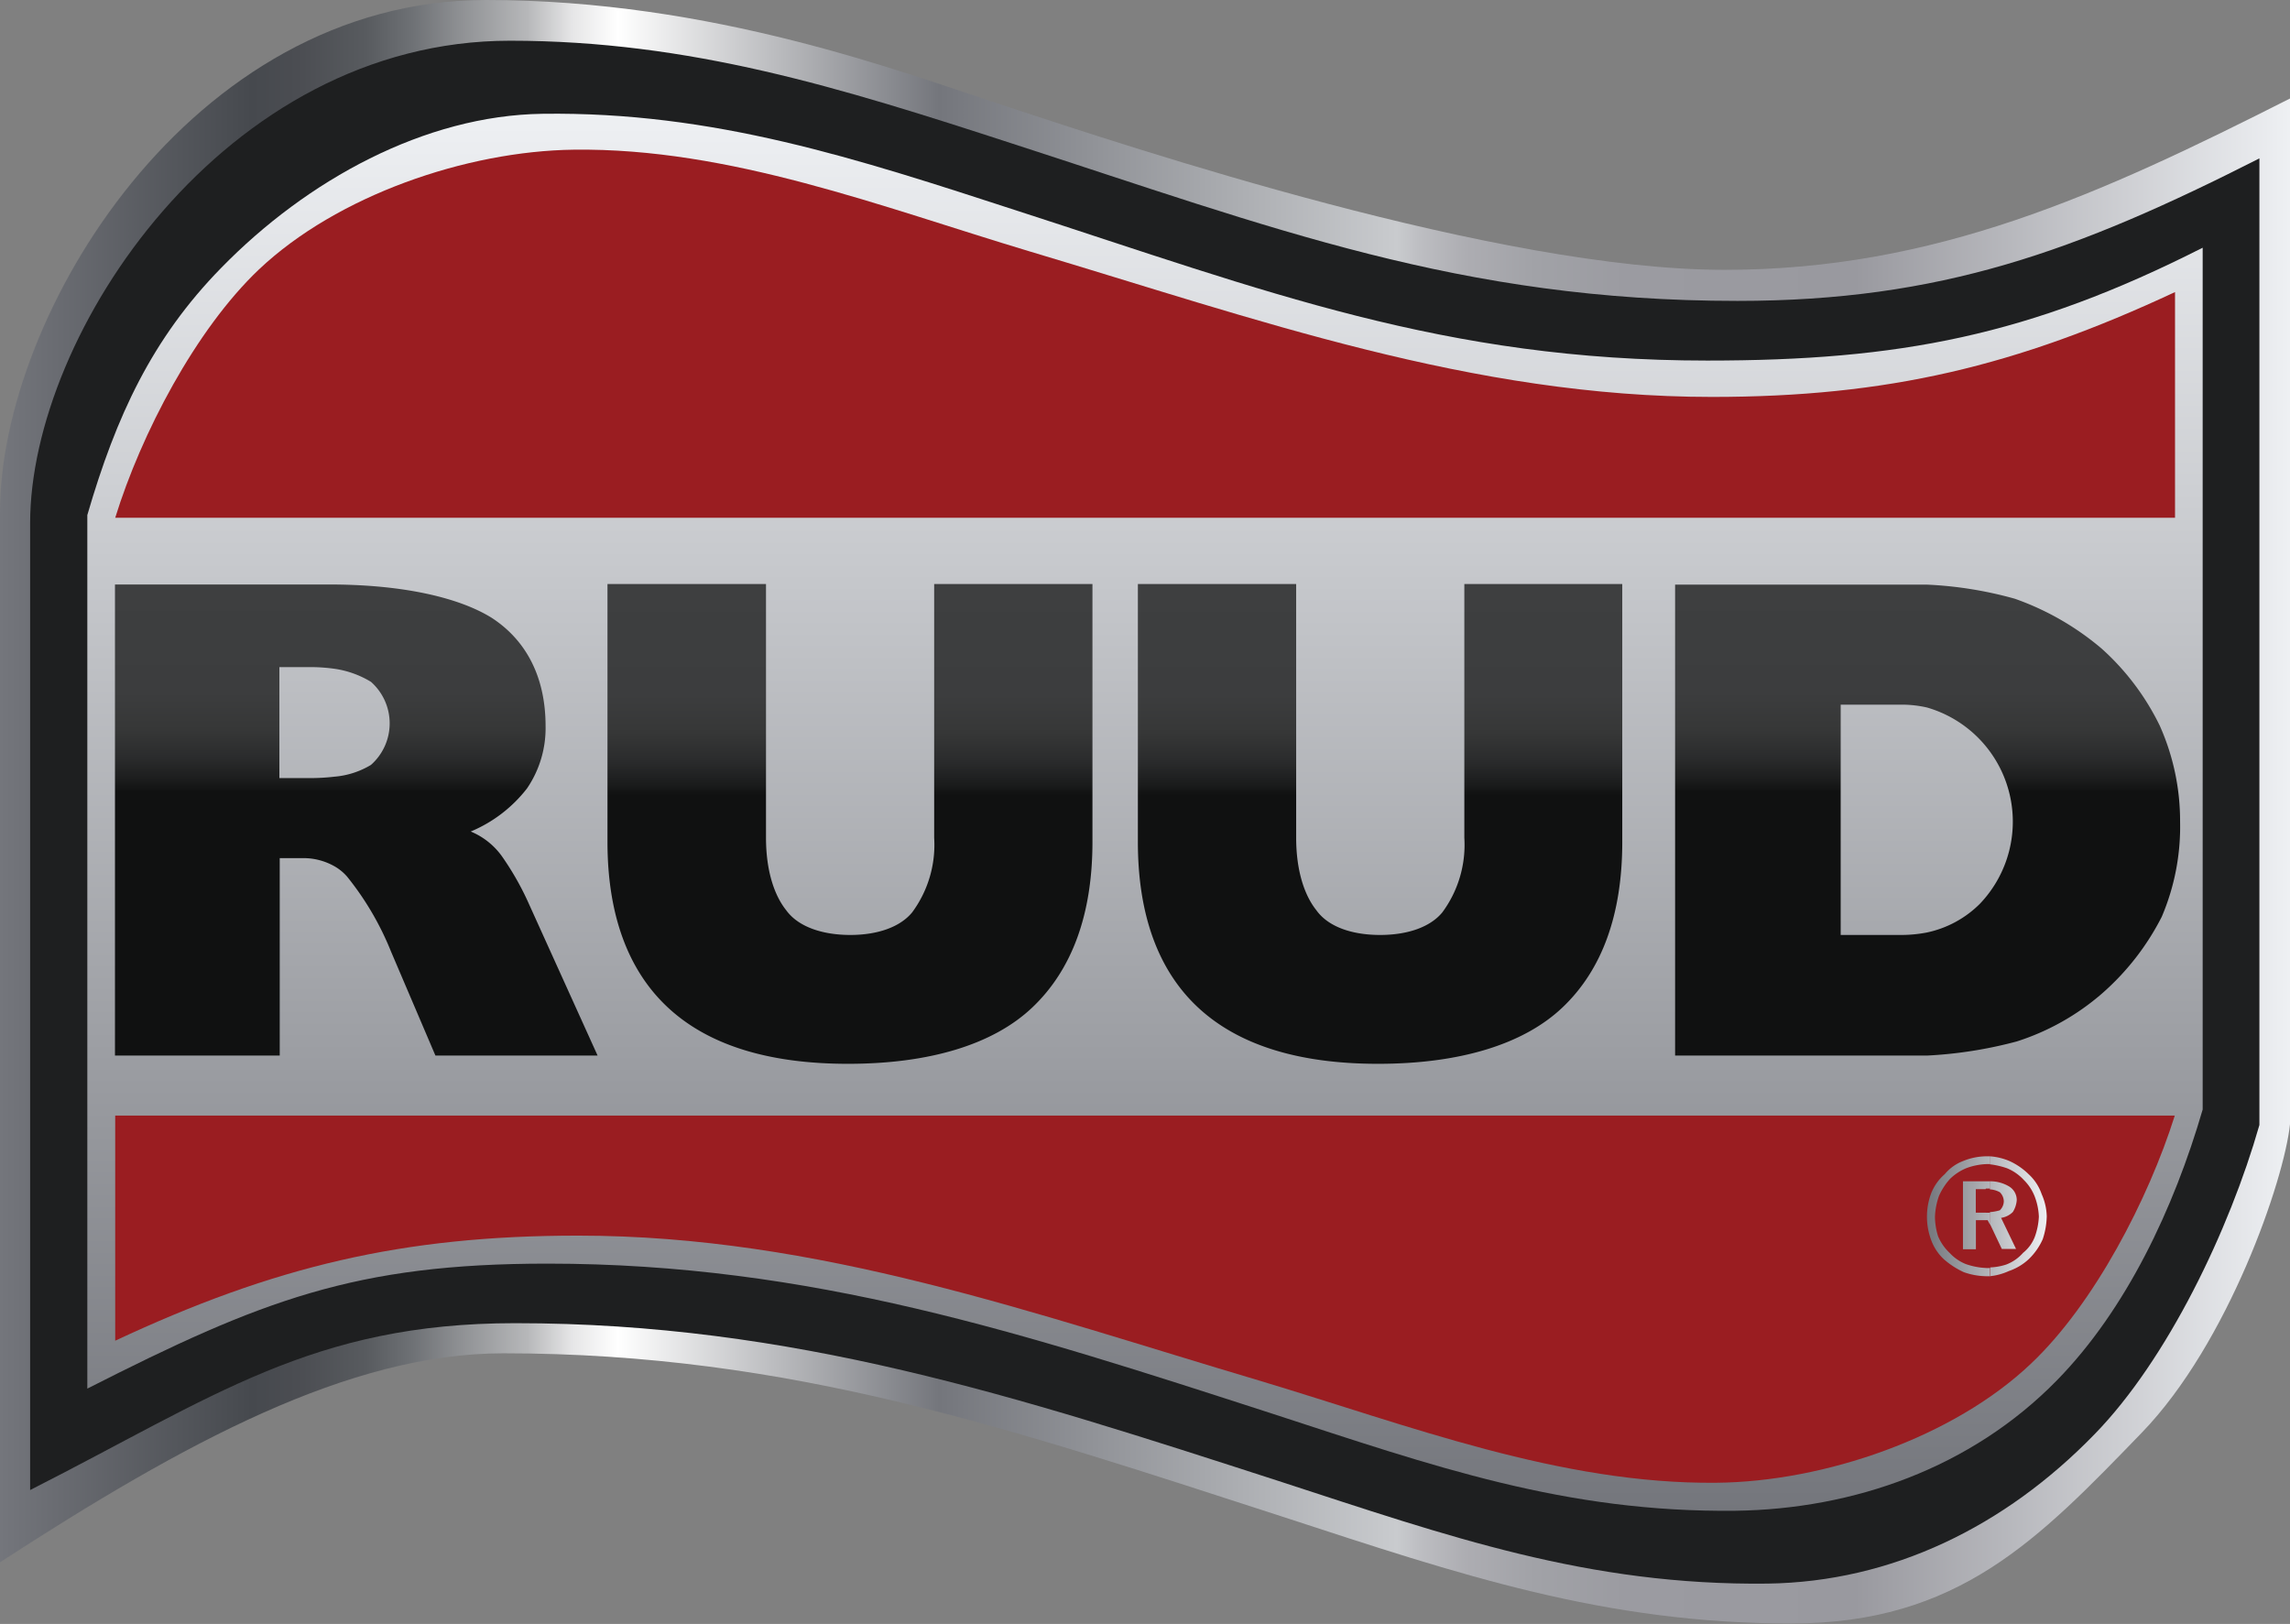
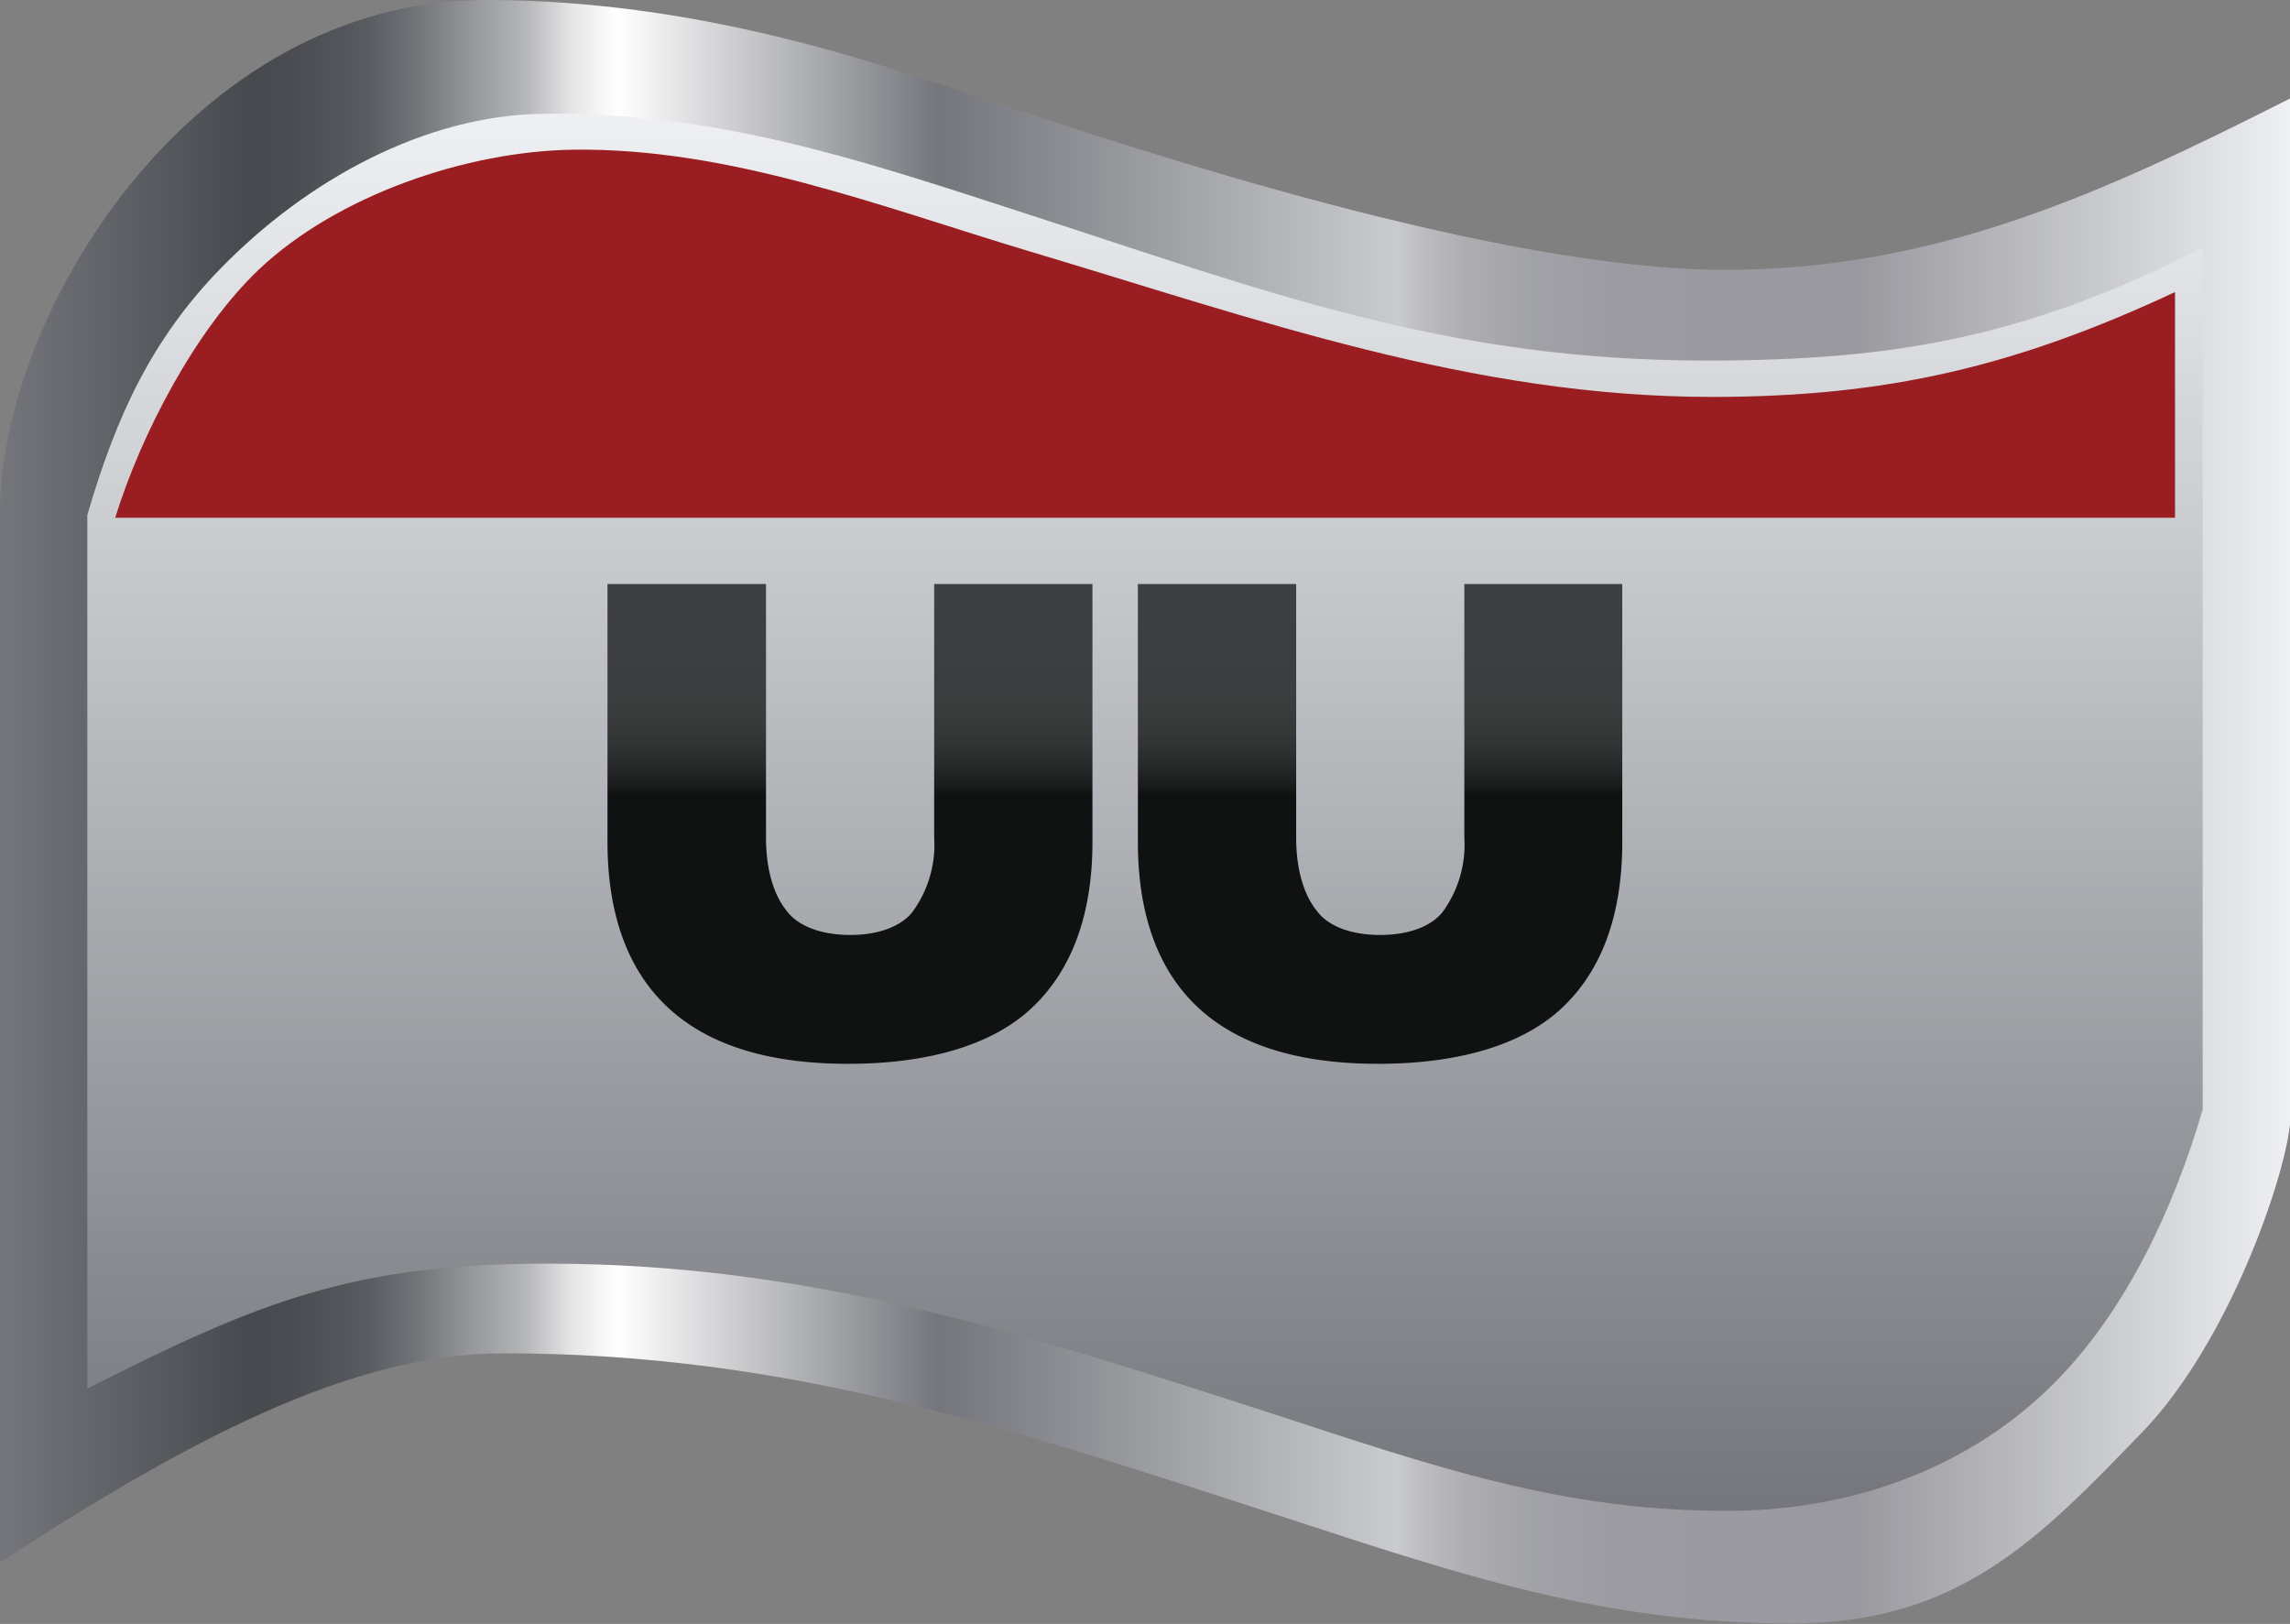
<svg xmlns="http://www.w3.org/2000/svg" xmlns:xlink="http://www.w3.org/1999/xlink" viewBox="0 0 194.59 138">
  <rect x="0" y="0" width="194.59" height="138" fill="#808080" stroke="none" />
  <defs>
    <style>
      .cls-1, .cls-2, .cls-3, .cls-4, .cls-5, .cls-6, .cls-7, .cls-8, .cls-9 {
        fill-rule: evenodd;
      }

      .cls-1 {
        fill: url(#linear-gradient);
      }

      .cls-2 {
        fill: #1e1f20;
      }

      .cls-3 {
        fill: url(#linear-gradient-2);
      }

      .cls-4 {
        fill: #9a1d21;
      }

      .cls-5 {
        fill: url(#linear-gradient-3);
      }

      .cls-6 {
        fill: url(#linear-gradient-4);
      }

      .cls-7 {
        fill: url(#linear-gradient-5);
      }

      .cls-8 {
        fill: url(#linear-gradient-6);
      }

      .cls-9 {
        fill: url(#linear-gradient-7);
      }
    </style>
    <linearGradient id="linear-gradient" y1="69" x2="194.59" y2="69" gradientUnits="userSpaceOnUse">
      <stop offset="0" stop-color="#74767c" />
      <stop offset="0.11" stop-color="#46494e" />
      <stop offset="0.13" stop-color="#4b4d52" />
      <stop offset="0.16" stop-color="#585b5f" />
      <stop offset="0.18" stop-color="#6e7175" />
      <stop offset="0.2" stop-color="#8d8f92" />
      <stop offset="0.23" stop-color="#b6b7b9" />
      <stop offset="0.25" stop-color="#e6e6e7" />
      <stop offset="0.27" stop-color="#fff" />
      <stop offset="0.41" stop-color="#74767c" />
      <stop offset="0.61" stop-color="#c9cbce" />
      <stop offset="0.62" stop-color="#bdbec2" />
      <stop offset="0.64" stop-color="#adadb2" />
      <stop offset="0.67" stop-color="#a1a2a7" />
      <stop offset="0.71" stop-color="#9b9ba1" />
      <stop offset="0.81" stop-color="#99999f" />
      <stop offset="1" stop-color="#eef0f3" />
    </linearGradient>
    <linearGradient id="linear-gradient-2" x1="97.29" y1="128.34" x2="97.29" y2="9.66" gradientUnits="userSpaceOnUse">
      <stop offset="0" stop-color="#74767c" />
      <stop offset="1" stop-color="#eef0f3" />
    </linearGradient>
    <linearGradient id="linear-gradient-3" x1="163.74" y1="103.31" x2="173.92" y2="103.31" xlink:href="#linear-gradient-2" />
    <linearGradient id="linear-gradient-4" x1="163.8" y1="89.7" x2="163.8" y2="49.63" gradientUnits="userSpaceOnUse">
      <stop offset="0" stop-color="#101111" />
      <stop offset="0.56" stop-color="#101111" />
      <stop offset="0.58" stop-color="#1a1b1b" />
      <stop offset="0.63" stop-color="#2a2b2c" />
      <stop offset="0.69" stop-color="#363737" />
      <stop offset="0.77" stop-color="#3c3d3e" />
      <stop offset="1" stop-color="#3e3f40" />
    </linearGradient>
    <linearGradient id="linear-gradient-5" x1="72.22" y1="90.4" x2="72.22" y2="49.63" xlink:href="#linear-gradient-4" />
    <linearGradient id="linear-gradient-6" x1="117.27" y1="90.4" x2="117.27" y2="49.63" xlink:href="#linear-gradient-4" />
    <linearGradient id="linear-gradient-7" x1="30.27" y1="89.7" x2="30.27" y2="49.63" xlink:href="#linear-gradient-4" />
  </defs>
  <g id="Layer_2" data-name="Layer 2">
    <g id="Layer_1-2" data-name="Layer 1">
      <path class="cls-1" d="M146.55,22.93c-19.32,0-50.26-10.35-61-13.88C76.58,6.11,60.6,0,41.3,0,16.15,0,0,26.81,0,43.51v89.25C15.71,122.56,29.67,115,42.76,115c24.49,0,43.25,6.45,66.3,13.91,15,4.9,27.25,9.05,43.14,9.05,14.22,0,21-7.12,29.83-16.25,7.31-7.58,12.07-21.42,12.56-26.18V8.37C178.44,16.55,164.42,22.93,146.55,22.93Z" />
-       <path class="cls-2" d="M147.65,25.57c-23.6,0-39.49-6.2-61.7-13.39C71.45,7.46,58.66,3.46,43.33,3.46c-24.24,0-40.77,24.88-40.77,41v82.16c15.59-7.91,24-14.18,41.21-14.18,23.6,0,42.65,6.22,64.87,13.41,14.5,4.72,26.26,8.9,41.57,8.72,10.53-.15,20.13-4.82,27.78-12.7,6.19-6.35,11.46-17.37,14-26.27V13.46C176.47,21.34,164.88,25.57,147.65,25.57Z" />
      <path class="cls-3" d="M145.07,30.64c-22.39,0-37.46-5.88-58.54-12.7C72.77,13.46,60.64,9.47,46.09,9.67c-10,.14-20,5.62-27.3,13.1-5.87,6-8.92,12.58-11.37,21V118c14.79-7.51,22.76-10.62,39.1-10.62,22.39,0,40.46,5.91,61.53,12.73,13.76,4.48,24.92,8.44,39.44,8.27,10-.14,20-3.62,27.31-11.1,5.87-6,9.92-14.58,12.37-23V21.05C172.41,28.53,161.41,30.64,145.07,30.64Z" />
      <path class="cls-4" d="M9.79,44C12,36.85,16.63,28,22,22.9c6.65-6.29,17.62-10.06,26.75-10.18,13.28-.17,26.17,4.87,38.73,8.64,19.24,5.74,37.56,12.37,58,12.37,14.92,0,25.87-2.62,39.34-8.91V44Z" />
-       <path class="cls-4" d="M184.8,94.8c-2.24,7.1-6.85,16-12.2,21.06C166,122.15,155,125.92,145.85,126c-13.26.14-26.18-4.88-38.74-8.65C87.88,111.65,69.56,105,49.12,105c-14.91,0-25.84,2.62-39.33,8.93V94.8Z" />
-       <path class="cls-5" d="M169.09,103a4,4,0,0,0,.84-.15,1.09,1.09,0,0,0,.34-.77,1.11,1.11,0,0,0-.34-.77,2,2,0,0,0-.84-.24v-.69a3.15,3.15,0,0,1,1.61.43,1.34,1.34,0,0,1,.67,1.18,2.2,2.2,0,0,1-.33,1,1.76,1.76,0,0,1-1,.5l1.27,2.64H170.1l-1-2.11v-1Zm0,5.45a5.2,5.2,0,0,0,1.61-.44,4.72,4.72,0,0,0,1.68-1,5.38,5.38,0,0,0,1.2-1.71,6.59,6.59,0,0,0,.34-1.94,4.9,4.9,0,0,0-.43-1.88,4.1,4.1,0,0,0-1.11-1.7,5.75,5.75,0,0,0-1.61-1.11,5.18,5.18,0,0,0-1.68-.41v.68a7,7,0,0,1,1.44.33,4,4,0,0,1,1.44,1,4,4,0,0,1,.94,1.44,5.4,5.4,0,0,1,.34,1.68,5.84,5.84,0,0,1-.34,1.7,3.22,3.22,0,0,1-1,1.37,3.63,3.63,0,0,1-1.44,1,5,5,0,0,1-1.35.24v.7Zm-.36-7.4h-.84v2h.84a2.17,2.17,0,0,0,.36,0v1l-.19-.36h-1v2.47h-1.1v-5.78h2.3V101l-.36,0Zm.36-2.79h-.36a5.3,5.3,0,0,0-1.94.41,3.77,3.77,0,0,0-1.54,1.11,4.14,4.14,0,0,0-1.18,1.7,5.69,5.69,0,0,0,0,3.82,4.2,4.2,0,0,0,1.11,1.71,7,7,0,0,0,1.7,1.1,6,6,0,0,0,1.85.34h.36v-.7a2.17,2.17,0,0,1-.36,0,6,6,0,0,1-1.68-.33,3.76,3.76,0,0,1-1.37-.94,4.12,4.12,0,0,1-1-1.44,5.78,5.78,0,0,1-.26-1.63,6,6,0,0,1,.34-1.78,5.45,5.45,0,0,1,.93-1.44,4.33,4.33,0,0,1,1.44-.94,5.53,5.53,0,0,1,1.71-.33h.26v-.68Z" />
      <g>
-         <path class="cls-6" d="M183.52,61.66a21.33,21.33,0,0,0-4.92-6.53,23.39,23.39,0,0,0-7.39-4.25,33.16,33.16,0,0,0-7.47-1.2c-.55,0-1.13,0-1.68,0H142.34V89.7h19.72c.55,0,1.13,0,1.68,0a36.44,36.44,0,0,0,7.63-1.2,20.61,20.61,0,0,0,7.23-4.06,21.75,21.75,0,0,0,5.09-6.53,19.51,19.51,0,0,0,1.56-8.1A19.82,19.82,0,0,0,183.52,61.66ZM168.23,76.81a9,9,0,0,1-4.49,2.43,11.43,11.43,0,0,1-2.21.21h-5.12V59.88h5.12a9.66,9.66,0,0,1,2.21.24,10.1,10.1,0,0,1,4.49,16.69Z" />
        <path class="cls-7" d="M79.38,71.19a9.65,9.65,0,0,1-1.87,6.34c-1,1.22-2.88,1.92-5.26,1.92s-4.44-.7-5.45-2.11c-1-1.25-1.71-3.34-1.71-6.15V49.63H51.62V71.55c0,6.15,1.73,10.9,5.14,14.07s8.5,4.78,15.3,4.78,12.27-1.58,15.65-4.78,5.12-7.92,5.12-14.07V49.63H79.38Z" />
        <path class="cls-8" d="M124.43,71.19a9.65,9.65,0,0,1-1.87,6.34c-1,1.22-2.89,1.92-5.29,1.92s-4.42-.7-5.42-2.11c-1-1.25-1.71-3.34-1.71-6.15V49.63H96.69V71.55c0,6.15,1.71,10.9,5.12,14.07s8.5,4.78,15.29,4.78,12.28-1.58,15.66-4.78,5.09-7.92,5.09-14.07V49.63H124.43Z" />
-         <path class="cls-9" d="M42.64,72.75A6.16,6.16,0,0,0,40,70.66,11.79,11.79,0,0,0,44.78,67a9.08,9.08,0,0,0,1.58-5.3c0-4.08-1.58-7.25-4.58-9.2-2.79-1.73-7.47-2.78-13.36-2.83H9.77V89.7h14V72.92h2a5.35,5.35,0,0,1,2.73.74,4.09,4.09,0,0,1,1,.84,24.94,24.94,0,0,1,3.73,6.37L37,89.7H50.78l-6-13.25A24.23,24.23,0,0,0,42.64,72.75ZM31.52,65a7.13,7.13,0,0,1-3.1,1,17.93,17.93,0,0,1-2,.12H23.74V56.69h2.83a15.13,15.13,0,0,1,1.85.14,8.2,8.2,0,0,1,3.1,1.11,4.71,4.71,0,0,1,0,7.06Z" />
      </g>
    </g>
  </g>
</svg>